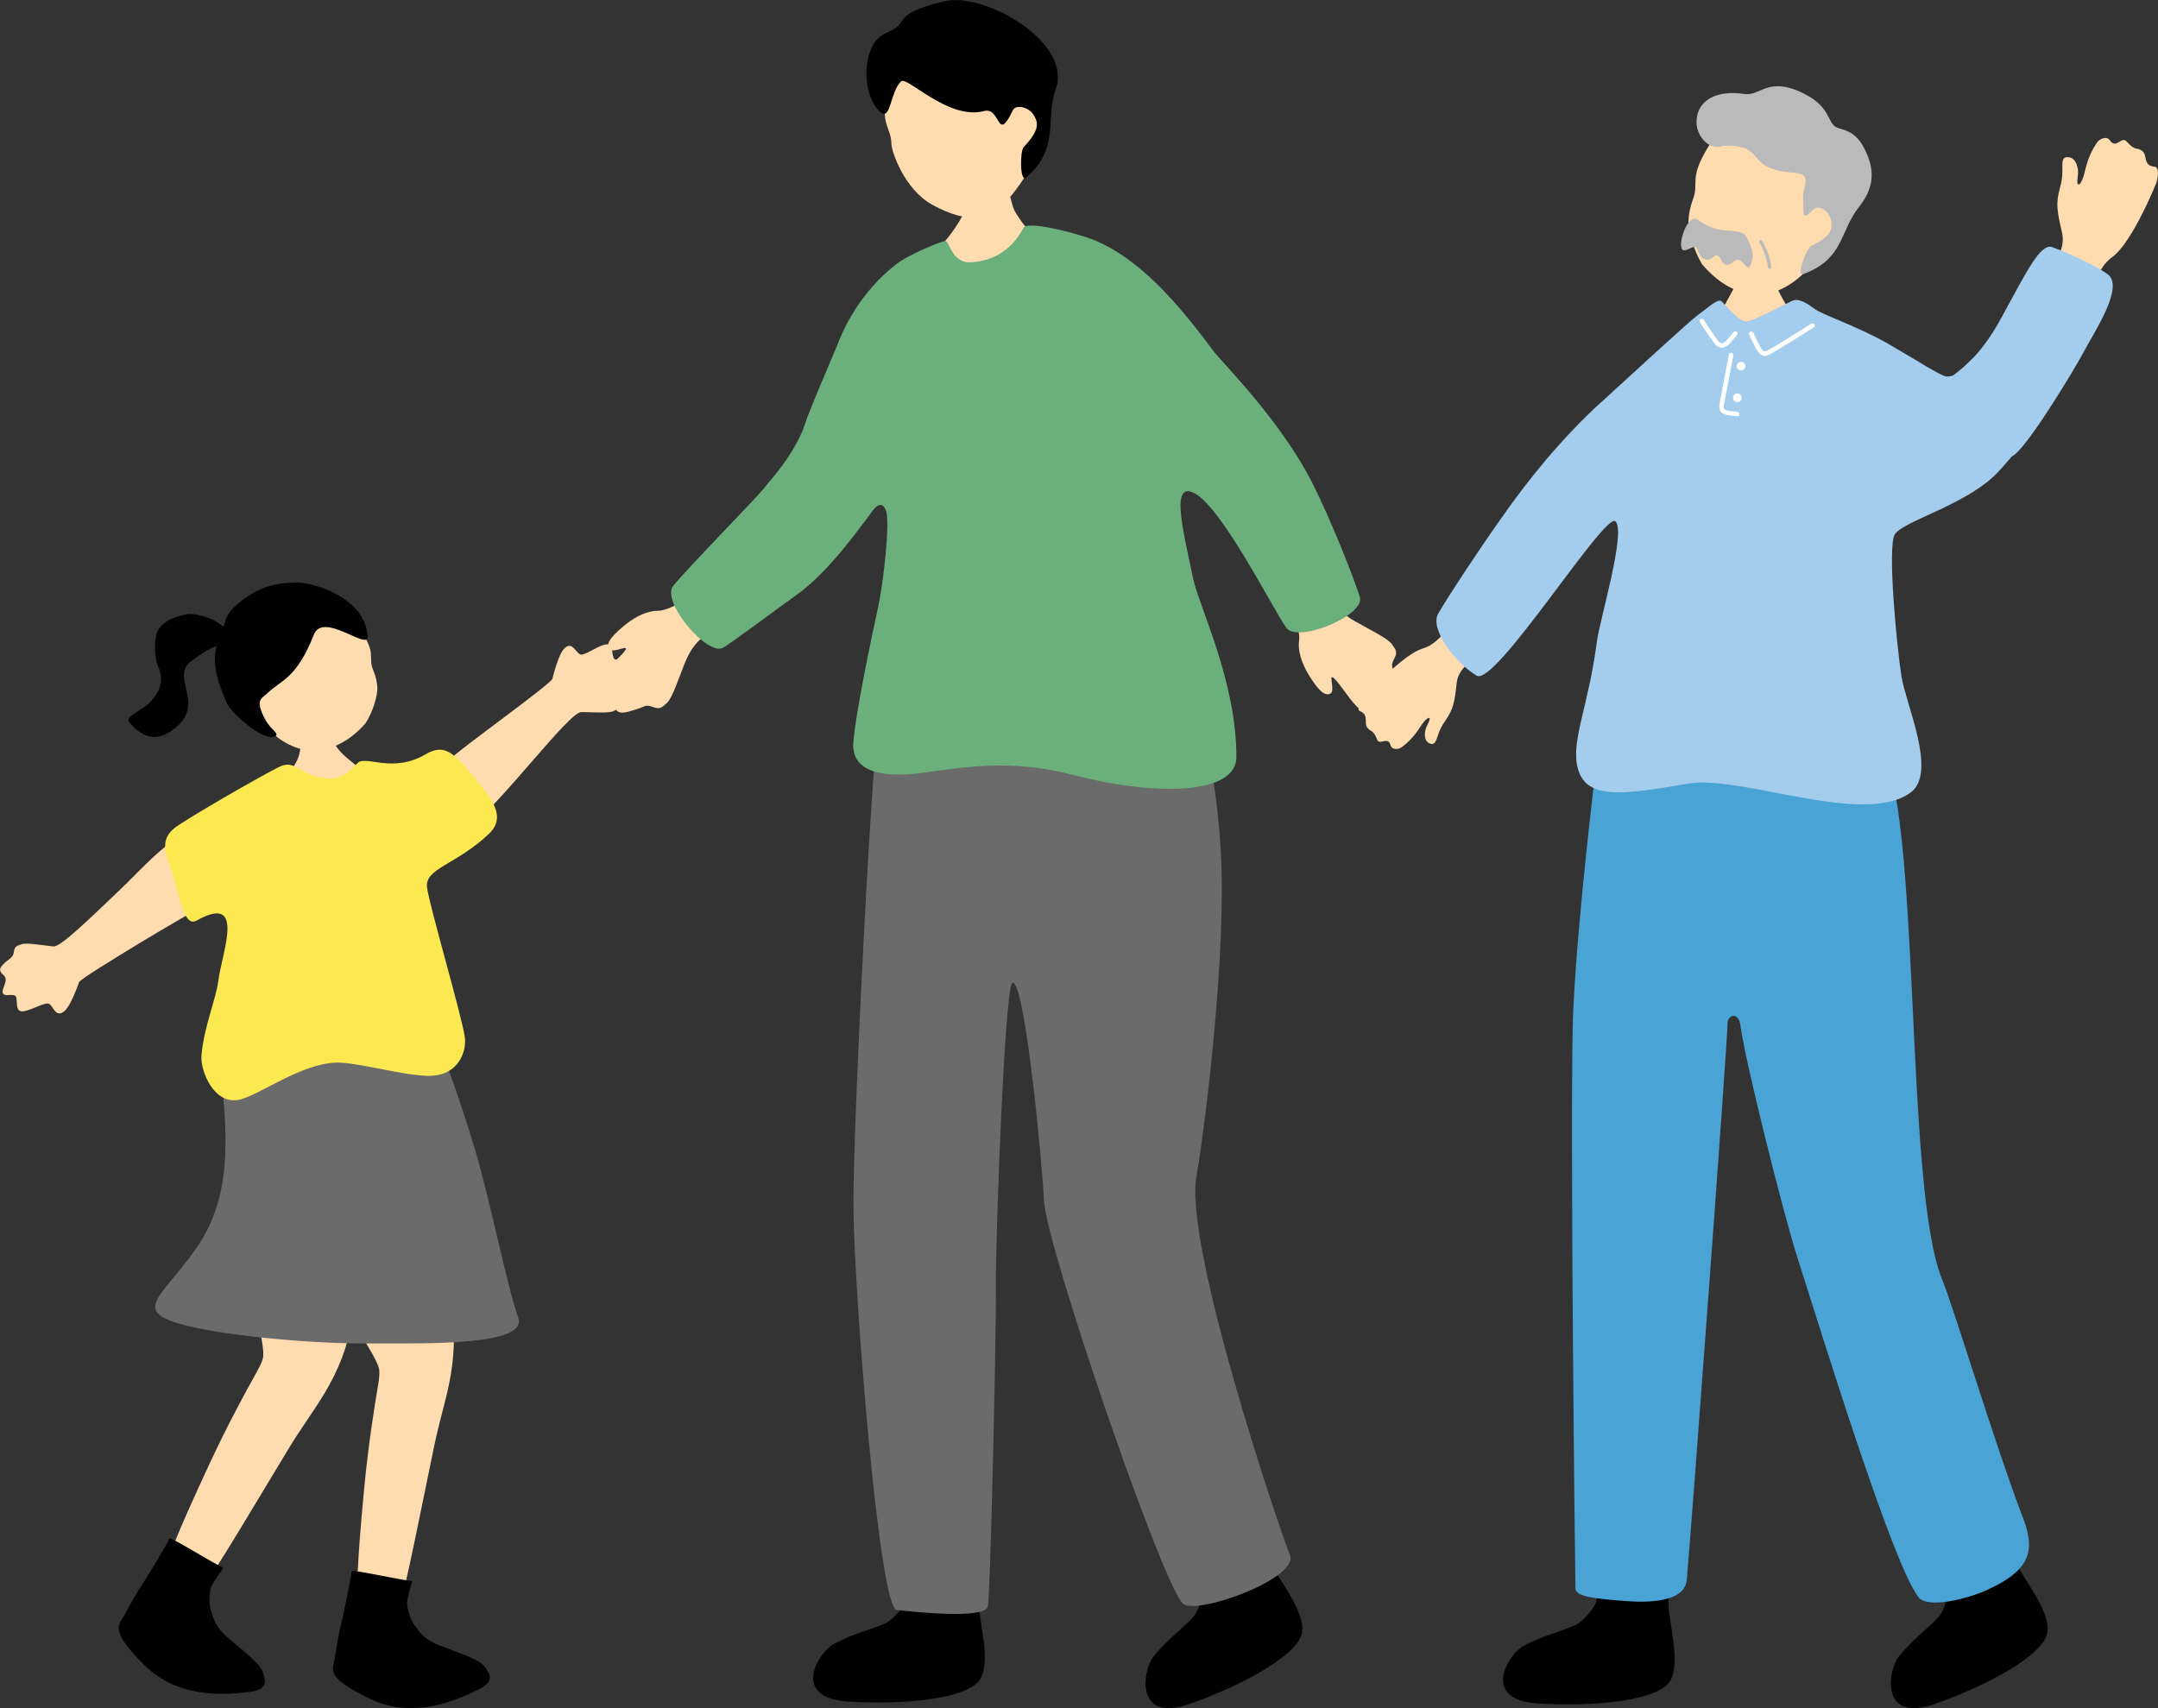
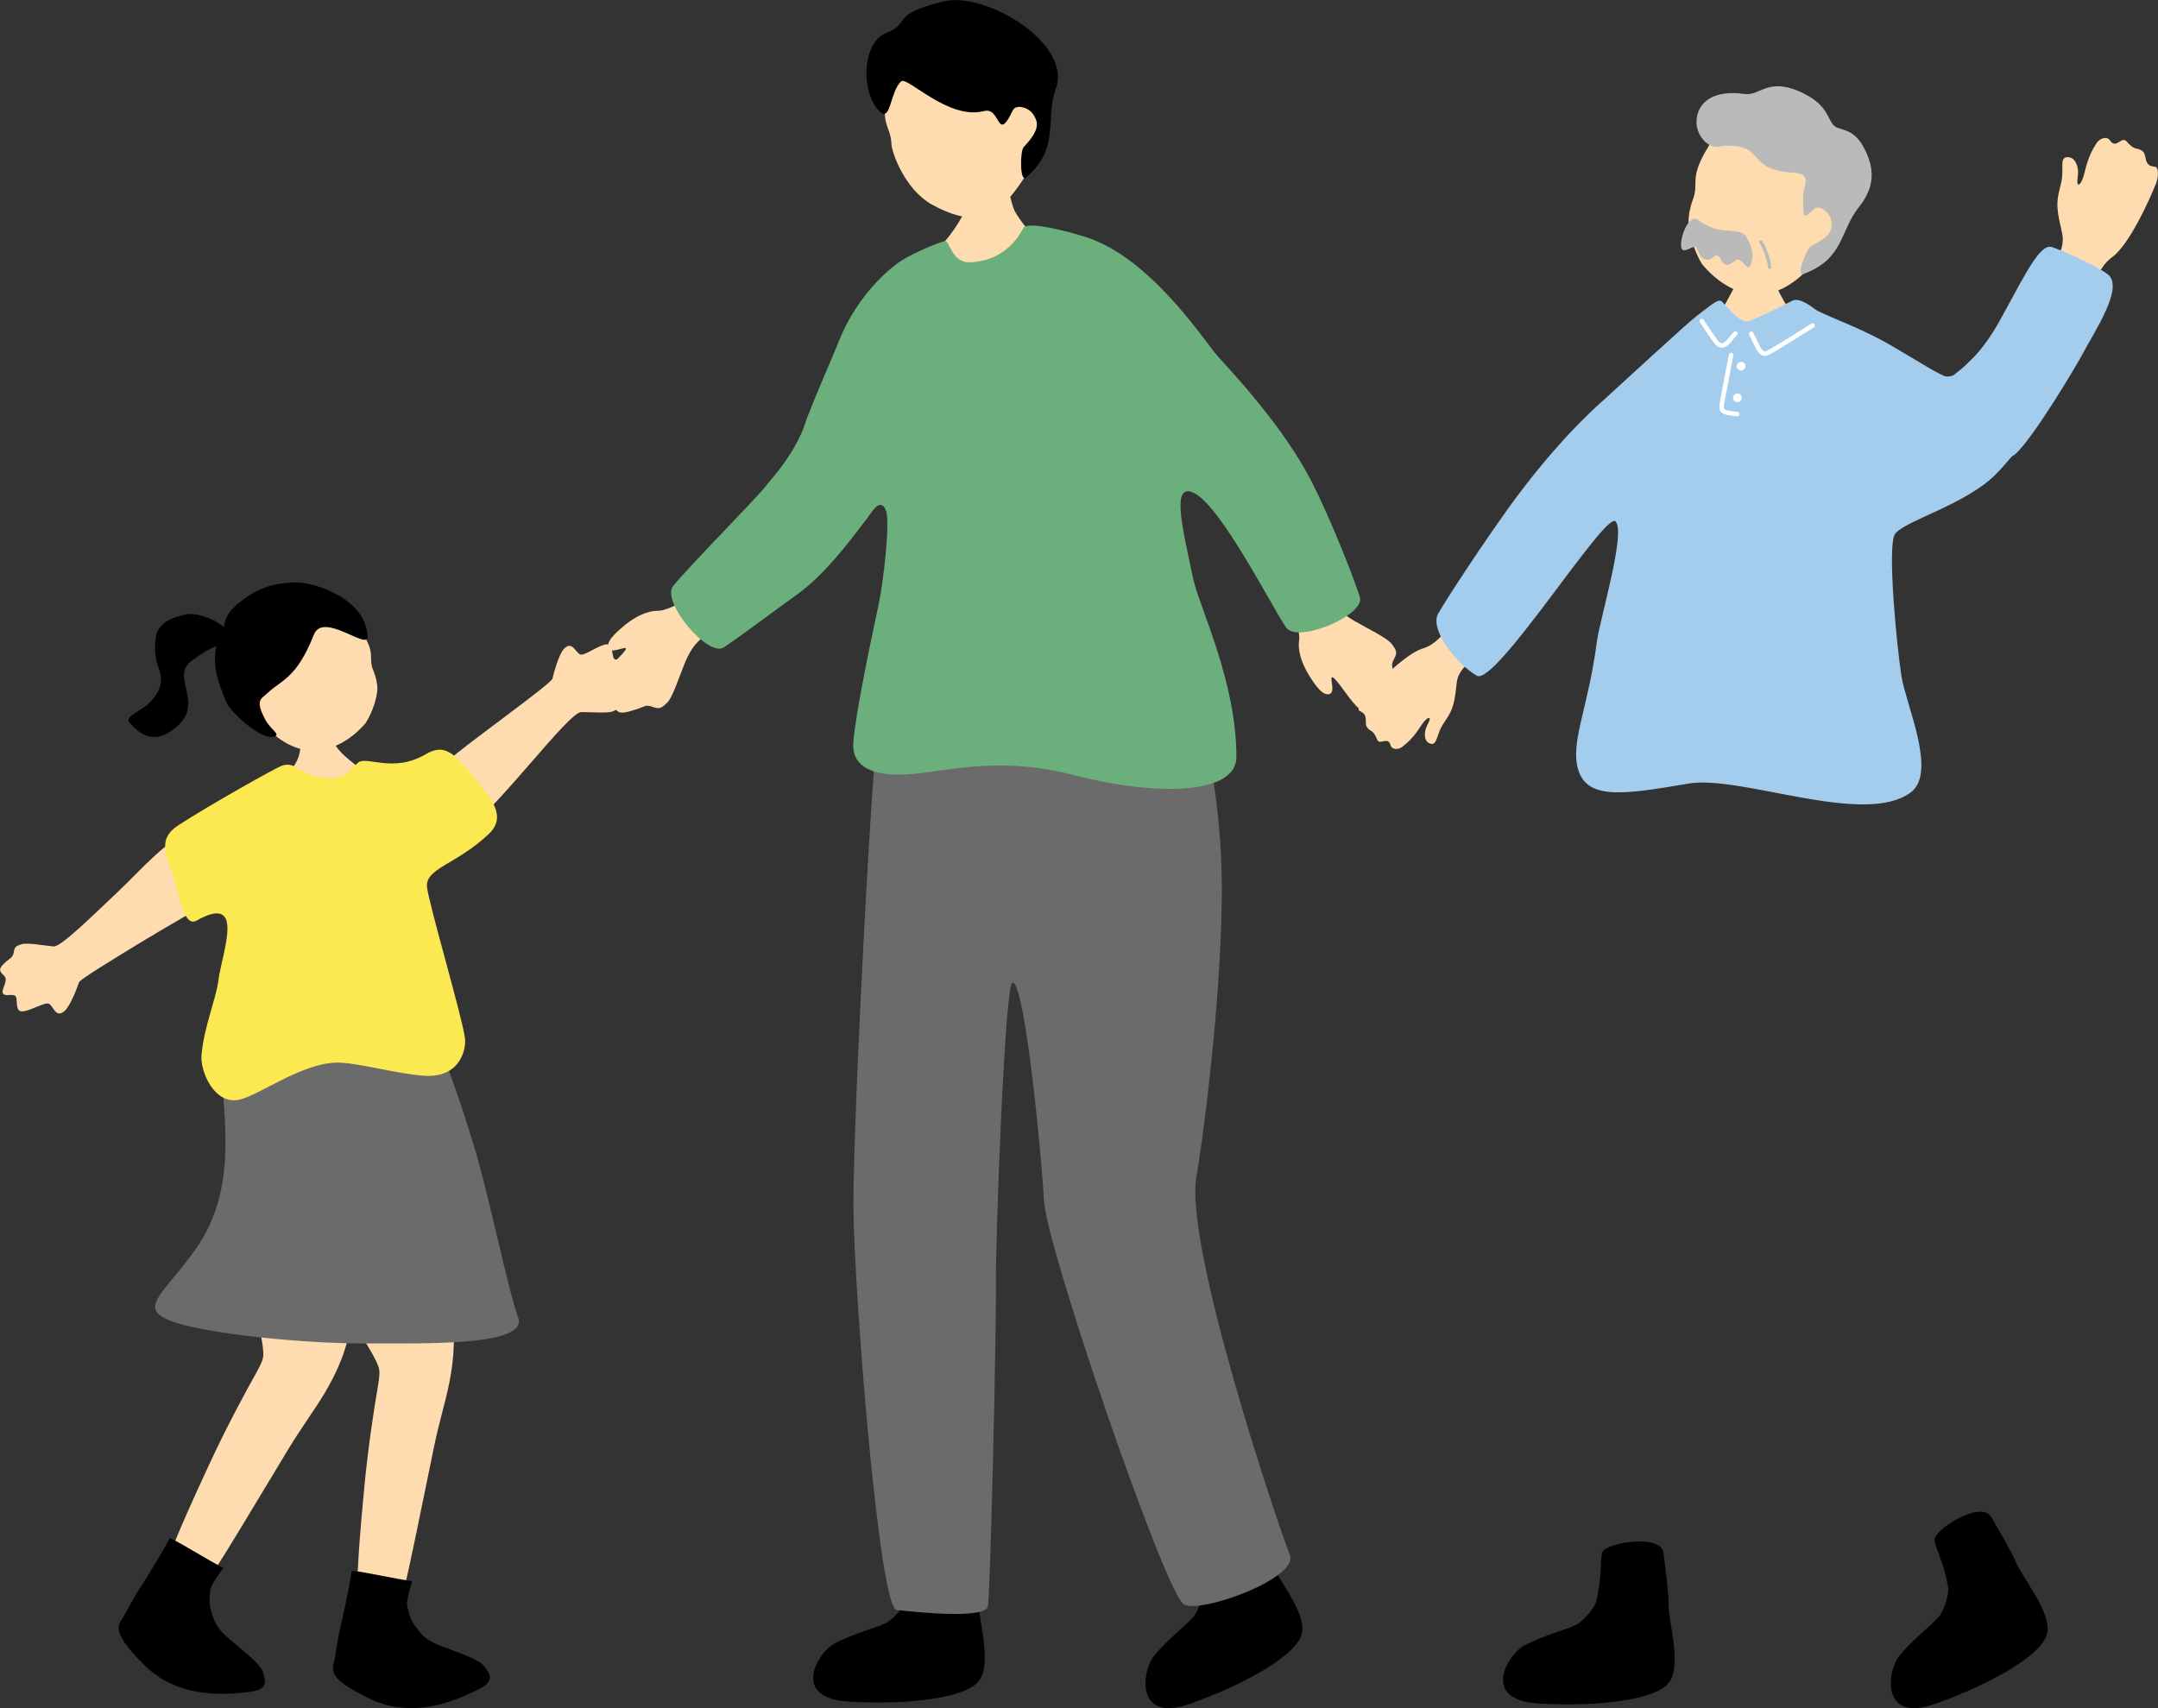
<svg xmlns="http://www.w3.org/2000/svg" width="192" height="152" viewBox="0 0 192 152" fill="none">
  <rect x="0" y="0" width="192" height="152" fill="#333333" stroke="none" />
  <g clip-path="url(#clip0_93_715)">
    <path d="M14.559 139.404C15.812 136.918 15.073 137.926 18.679 130.174C20.172 126.96 21.799 123.941 22.82 122.128C23.179 121.483 23.419 120.965 23.426 120.608C23.524 117.814 19.249 106.609 23.186 104.998C25.01 104.249 31.898 104.354 32.392 105.657C33.448 108.43 31.504 118.038 30.427 120.825C29.969 122.016 29.454 123.01 28.898 123.941C27.933 125.559 26.842 126.988 25.651 128.955C22.285 134.537 20.362 137.765 19.13 139.656C17.89 141.561 13.206 142.072 14.544 139.418L14.559 139.404Z" fill="#FFDBB0" />
    <path d="M11.1 143.674C11.481 142.939 12.213 141.672 12.389 141.406C12.854 140.705 14.284 138.408 15.094 136.903C15.185 136.742 18.721 138.968 19.869 139.515C19.122 140.6 18.756 141.104 18.707 141.511C18.608 142.4 18.608 142.932 18.862 143.59C19.031 144.186 19.256 144.837 20.193 145.663C21.503 146.812 23.25 148.086 23.412 148.864C23.503 149.312 24.088 150.334 22.228 150.551C20.369 150.769 15.96 151.315 12.784 148.114C9.607 144.914 10.621 144.585 11.1 143.667V143.674Z" fill="black" />
    <path d="M29.63 64.625C28.947 65.059 27.144 65.388 26.567 65.08C27.743 69.366 22.411 69.618 23.933 72.972C24.933 76.096 27.489 77.972 29.75 77.503C31.638 77.111 34.575 75.304 34.56 71.236C34.201 68.841 28.63 67.286 29.63 64.625Z" fill="#FFDBB0" />
    <path d="M24.144 65.148C25.728 66.647 27.637 67.067 29.01 66.675C30.391 66.283 31.553 65.477 32.511 64.371C33.222 63.299 33.574 61.871 33.574 61.303C33.574 60.778 33.44 60.197 33.215 59.665C32.694 58.425 33.588 58.194 31.926 55.862C31.419 55.155 28.665 52.039 24.89 52.893C21.573 53.649 20.812 62.011 24.137 65.148H24.144Z" fill="#FFDBB0" />
    <path d="M27.919 56.486C28.75 54.371 32.75 57.929 32.701 56.647C32.567 53.237 27.912 51.78 26.285 51.829C24.566 51.878 23.122 52.172 21.347 53.573C19.784 54.812 20.164 55.401 19.706 56.29C18.53 58.566 19.361 60.611 20.15 62.509C20.509 63.377 23.326 65.982 24.446 65.527C24.96 65.317 24.073 64.939 23.587 64.007C22.65 62.228 23.27 62.187 23.848 61.633C25.003 60.527 26.376 60.394 27.919 56.493V56.486Z" fill="black" />
    <path d="M21.157 56.732C20.523 56.305 19.439 55.324 18.713 55.058C17.988 54.792 17.199 54.498 16.375 54.708C15.093 55.03 14.523 55.373 14.093 56.025C13.713 56.599 13.649 58.476 14.156 59.526C14.656 60.983 13.917 61.837 13.417 62.418C12.712 63.245 11.022 63.721 11.515 64.295C12.959 65.969 14.17 65.766 15.22 65.051C18.614 62.754 15.001 60.338 17.023 58.826C19.044 57.313 19.375 57.544 21.164 56.739L21.157 56.732Z" fill="black" />
    <path d="M31.623 142.345C31.975 139.586 31.609 140.776 32.419 132.274C32.757 128.745 33.278 125.362 33.63 123.318C33.757 122.589 33.807 122.022 33.694 121.686C32.856 119.018 25.073 109.865 28.25 107.043C29.722 105.733 36.243 103.555 37.152 104.62C39.075 106.882 40.455 116.588 40.378 119.571C40.343 120.846 40.195 121.952 39.983 123.009C39.617 124.851 39.061 126.56 38.603 128.808C37.293 135.181 36.56 138.864 36.032 141.056C35.497 143.262 31.25 145.293 31.63 142.345H31.623Z" fill="#FFDBB0" />
    <path d="M26.644 88.07C23.961 89.057 19.348 91.095 19.714 95.78C20.08 100.465 20.89 106.235 17.397 111.172C14.446 115.332 11.938 116.523 15.714 117.72C18.953 118.75 27.229 119.569 32.568 119.548C37.575 119.527 47.041 119.835 46.104 117.244C45.167 114.653 43.541 106.551 42.294 102.412C40.674 97.04 40.258 96.235 37.962 89.785C36.941 86.914 29.616 86.97 26.637 88.07H26.644Z" fill="#6B6B6B" />
    <path d="M29.792 147.523C29.904 146.703 30.172 145.268 30.25 144.953C30.454 144.14 31.031 141.5 31.292 139.812C31.32 139.63 35.405 140.562 36.666 140.695C36.321 141.969 36.145 142.557 36.236 142.964C36.441 143.839 36.617 144.336 37.081 144.875C37.434 145.38 37.87 145.926 39.032 146.388C40.645 147.032 42.73 147.656 43.138 148.342C43.371 148.734 44.272 149.504 42.589 150.324C40.906 151.143 36.934 153.118 32.87 151.15C28.799 149.182 29.651 148.538 29.792 147.516V147.523Z" fill="black" />
    <path d="M40.04 67.565C40.737 66.774 49.041 60.863 49.147 60.401C49.259 59.946 49.71 58.23 50.175 57.74C50.992 56.878 51.26 58.356 51.788 58.251C52.316 58.146 53.33 57.41 53.922 57.34C54.514 57.27 54.415 58.02 54.584 58.517C54.753 59.014 55.711 58.321 55.838 58.874C55.922 59.252 55.394 60.016 55.873 60.373C56.352 60.73 56.366 60.926 55.971 61.409C55.577 61.892 55.204 61.99 55.183 62.509C55.161 63.034 55.007 63.083 54.563 63.286C54.119 63.482 52.83 63.377 51.717 63.363C50.605 63.349 44.421 71.746 41.554 73.776C40.611 74.442 38.589 69.211 40.033 67.572L40.04 67.565Z" fill="#FFDBB0" />
    <path d="M18.481 80.284C18.143 80.599 14.559 82.616 12.53 83.856C9.938 85.438 7.121 87.154 7.037 87.399C6.882 87.84 6.269 89.507 5.755 89.955C4.853 90.74 4.733 89.241 4.198 89.29C3.663 89.339 2.578 89.983 1.987 89.997C1.395 90.011 1.557 89.276 1.444 88.765C1.325 88.254 0.303 88.849 0.233 88.288C0.184 87.903 0.789 87.196 0.339 86.797C-0.105 86.398 -0.098 86.195 0.339 85.76C0.768 85.319 1.156 85.256 1.226 84.738C1.296 84.22 1.458 84.178 1.916 84.024C2.374 83.87 3.649 84.101 4.755 84.22C5.388 84.283 7.931 81.783 10.558 79.29C12.537 77.42 14.763 74.738 17.39 73.687C18.46 73.26 20.073 78.792 18.488 80.284H18.481Z" fill="#FFDBB0" />
    <path d="M15.643 78.712C14.932 76.24 13.805 74.769 15.897 73.417C18.707 71.597 24.454 68.375 25.039 68.151C26.405 67.633 26.764 69.167 29.307 69.272C30.434 69.321 31.11 68.641 31.807 67.906C32.518 67.164 34.906 68.865 37.878 67.115C39.533 66.141 40.371 66.961 42.224 69.209C43.681 70.98 45.118 72.654 43.513 74.188C40.575 76.989 37.751 77.248 37.998 79.006C38.237 80.707 41.139 90.582 41.364 92.347C41.505 93.446 40.892 95.897 37.829 95.729C35.399 95.596 31.582 94.482 29.842 94.559C26.701 94.692 23.038 97.473 21.285 97.858C19.038 98.348 17.805 95.281 17.925 93.908C18.151 91.338 19.214 88.943 19.432 87.234C19.742 84.79 21.912 79.44 17.488 81.919C16.474 82.486 16.08 80.28 15.629 78.712H15.643Z" fill="#FCE952" />
    <path d="M102.616 147.427C103.856 145.851 105.624 144.591 106.244 143.799C106.659 143.274 107.117 141.831 107.018 141.25C106.631 139.037 105.983 138.001 105.8 137.097C105.617 136.194 109.927 133.442 110.836 134.976C111.554 136.201 112.73 138.197 113.061 139.03C113.589 140.368 116.153 143.344 115.843 145.263C115.533 147.224 110.758 149.885 105.87 151.615C100.933 153.365 101.652 148.652 102.616 147.427Z" fill="black" />
    <path d="M61.457 53.042C60.288 53.848 59.154 54.366 58.52 54.352C57.682 54.338 56.569 54.807 55.548 55.661C54.843 56.25 53.723 57.216 54.23 57.783C54.569 58.161 56.02 57.279 55.618 57.881C55.217 58.484 53.646 59.744 53.259 60.438C52.871 61.131 52.519 61.614 53.061 62.076C53.597 62.538 54.054 61.516 54.583 61.537C55.111 61.551 54.526 62.16 54.731 62.938C54.928 63.715 55.815 63.358 56.611 63.12C57.407 62.882 57.4 62.657 58.062 62.903C58.724 63.148 58.872 62.98 59.351 62.538C59.823 62.097 60.351 60.438 60.907 59.058C61.464 57.678 62.041 56.971 63.154 56.257C63.372 56.124 63.668 55.949 63.992 55.724C65.197 54.912 64.006 50.871 62.407 52.23C61.914 52.643 61.569 52.965 61.464 53.042H61.457Z" fill="#FFDBB0" />
    <path d="M71.796 37.258C70.831 40.36 68.514 42.734 68.134 43.253C67.408 44.226 61.295 50.403 59.893 52.139C58.781 53.519 62.992 58.519 64.38 57.616C65.704 56.754 68.056 54.969 70.993 52.847C74.022 50.662 77.001 46.236 78.015 44.947C79.628 42.895 73.064 33.182 71.796 37.258Z" fill="#6BAF7D" />
    <path d="M86.489 16.085C86.693 16.085 89.327 16.274 89.58 16.246C89.679 16.666 90.01 18.214 90.257 18.732C90.51 19.25 91.982 21.456 93.51 22.206C97.666 25.21 80.178 24.181 83.066 22.521C84.228 21.526 85.77 19.314 85.996 18.298C86.165 17.549 86.489 16.365 86.489 16.078V16.085Z" fill="#FFDBB0" />
    <path d="M74.17 146.299C75.931 145.326 78.051 144.856 78.931 144.366C79.516 144.044 80.509 142.896 80.642 142.321C81.157 140.136 80.966 138.925 81.157 138.021C81.347 137.118 86.397 136.257 86.622 138.021C86.805 139.429 87.101 141.726 87.08 142.622C87.045 144.065 88.228 147.791 87.192 149.443C86.136 151.131 80.699 151.726 75.515 151.418C70.282 151.11 72.796 147.055 74.17 146.299Z" fill="black" />
    <path d="M106.047 61.066C106.237 61.297 108.751 69.504 108.709 79.371C108.66 89.673 106.814 102.831 106.462 104.603C105.265 110.668 113.745 135.865 114.759 138.351C115.625 140.452 106.589 143.701 105.293 142.735C103.546 141.439 93.045 110.857 92.876 106.774C92.757 103.798 91.207 87.348 90.087 87.439C89.404 87.495 88.566 110.29 88.608 114.127C88.657 118.448 88.108 142.342 87.883 142.98C87.481 144.114 81.368 143.428 79.783 143.267C78.199 143.106 75.966 114.639 75.931 107.355C75.888 99.785 77.713 64.301 78.29 63.601C78.861 62.907 106.054 61.059 106.054 61.059L106.047 61.066Z" fill="#6B6B6B" />
    <path d="M108.794 32.299C107.202 30.422 102.483 22.985 96.609 21.095C94.602 20.45 91.376 19.708 91.066 20.268C90.749 20.835 89.566 23.174 86.348 23.343C84.685 23.427 84.488 21.452 84.108 21.452C83.763 21.452 80.776 22.67 79.685 23.553C76.671 25.899 75.191 28.994 74.762 30.051C73.86 32.306 72.107 36.179 71.564 37.93C70.212 42.321 74.565 49.716 77.1 46.165C77.389 45.766 78.375 44.05 78.847 45.507C79.185 46.557 78.621 51.719 78.142 53.946C77.551 56.691 76.163 63.197 75.924 66.033C75.734 68.267 77.685 69.38 82.22 68.757C85.65 68.288 89.876 67.51 95.37 68.932C103.209 70.963 110.005 70.627 110.005 67.37C110.005 60.619 106.73 54.114 106.167 51.523C105.082 46.48 104.293 43.133 106.124 43.791C108.033 44.477 112.794 36.984 108.787 32.271L108.794 32.299Z" fill="#6BAF7D" />
    <path d="M91.552 15.162C89.932 17.746 88.686 19.126 87.03 19.308C86.009 19.511 84.523 19.084 82.974 18.236C80.438 16.85 79.339 13.475 79.318 12.858C79.255 11.121 78.248 11.268 78.966 7.676C79.184 6.584 79.227 4.28 83.664 3.523C87.566 2.858 96.602 6.927 91.552 15.162Z" fill="#FFDBB0" />
    <path d="M80.163 7.249C79.205 8.152 79.255 10.764 78.346 9.987C76.585 8.474 76.606 3.81 78.853 2.928C81.163 2.018 79.008 1.338 83.987 0.12C87.615 -0.77 95.425 3.803 93.939 7.9C92.953 10.61 94.362 13.152 91.291 15.793C90.721 16.283 90.749 13.412 91.08 13.089C92.665 11.416 92.312 10.799 91.932 10.183C91.552 9.567 90.397 9.224 90.108 9.826C88.671 12.823 89.066 9.476 87.544 9.882C84.347 10.729 80.628 6.668 80.17 7.256L80.163 7.249Z" fill="black" />
    <path d="M114.688 53.905C115.329 55.165 115.682 56.356 115.583 56.986C115.449 57.812 115.766 58.968 116.47 60.102C116.956 60.88 117.759 62.119 118.393 61.699C118.816 61.419 118.14 59.871 118.682 60.347C119.224 60.824 120.26 62.553 120.9 63.03C121.534 63.513 121.971 63.919 122.506 63.457C123.042 62.995 122.091 62.399 122.182 61.888C122.274 61.37 122.795 62.028 123.598 61.937C124.401 61.853 124.168 60.929 124.042 60.109C123.915 59.29 123.697 59.269 124.028 58.646C124.366 58.029 124.218 57.855 123.844 57.329C123.471 56.797 121.894 56.048 120.591 55.305C119.295 54.563 118.668 53.898 118.118 52.7C118.013 52.469 117.872 52.154 117.71 51.797C116.47 52.161 115.182 52.448 114.005 52.868C114.365 53.401 114.618 53.793 114.681 53.912L114.688 53.905Z" fill="#FFDBB0" />
    <path d="M101.652 41.39C102.553 42.475 105.195 43.434 106.131 43.82C108.519 44.793 113.153 54.002 114.421 55.837C115.428 57.3 121.457 54.744 120.992 53.155C120.548 51.649 118.372 46.138 116.731 42.923C114.217 37.979 109.702 33.21 108.146 31.487C106.399 29.555 99.187 38.434 101.645 41.39H101.652Z" fill="#6BAF7D" />
    <path d="M185.901 25.877C186.76 24.533 186.817 23.699 187.958 22.852C189.486 21.724 191.296 17.649 191.817 16.353C192.029 15.828 192.12 14.868 191.705 14.834C190.627 14.749 191.092 13.79 190.599 13.433C190.071 13.048 190.007 13.496 189.204 12.585C188.747 12.067 188.289 13.335 187.711 12.48C187.451 12.088 186.817 12.319 186.556 12.705C185.676 14.021 185.57 15.079 185.38 15.674C185.084 16.598 184.781 16.591 184.824 16.052C184.845 15.779 184.929 15.359 184.859 14.988C184.732 14.343 184.429 14.035 184.077 13.993C183.281 13.888 183.549 14.714 183.478 15.639C183.415 16.528 183.084 17.096 183.049 18.069C183.014 19.266 183.521 20.611 183.528 21.213C183.549 22.334 182.964 23.104 182.204 24.329C181.598 25.303 185.169 27.005 185.887 25.884L185.901 25.877Z" fill="#FFDBB0" />
    <path d="M129.12 55.822C128.021 56.683 127.733 57.355 126.549 57.72C124.965 58.21 122.288 61.046 121.478 61.964C121.147 62.335 120.647 63.119 120.978 63.266C121.838 63.644 121.331 64.281 121.626 64.716C121.95 65.185 122.133 64.835 122.528 65.815C122.753 66.375 123.5 65.458 123.725 66.326C123.831 66.725 124.415 66.719 124.739 66.473C125.845 65.647 126.247 64.807 126.571 64.373C127.085 63.7 127.331 63.791 127.134 64.218C127.035 64.442 126.845 64.758 126.796 65.087C126.711 65.654 126.873 65.99 127.148 66.13C127.768 66.445 127.796 65.689 128.12 64.947C128.437 64.232 128.874 63.861 129.176 63.07C129.557 62.09 129.529 60.843 129.691 60.346C130 59.421 130.705 58.952 131.691 58.161C132.473 57.531 130.029 55.108 129.113 55.822H129.12Z" fill="#FFDBB0" />
    <path d="M168.927 147.427C170.167 145.851 171.934 144.591 172.554 143.799C172.97 143.274 173.427 141.831 173.329 141.25C172.942 139.037 172.294 138.001 172.11 137.097C171.927 136.194 176.238 133.442 177.146 134.976C177.865 136.201 179.041 138.197 179.372 139.03C179.9 140.368 182.464 143.344 182.154 145.263C181.844 147.224 177.069 149.885 172.181 151.615C167.244 153.365 167.962 148.652 168.927 147.427Z" fill="black" />
    <path d="M135.551 146.467C137.312 145.494 139.431 145.024 140.312 144.534C140.896 144.212 141.889 143.064 142.023 142.489C142.537 140.304 142.347 139.093 142.537 138.189C142.728 137.286 147.777 136.425 148.003 138.189C148.186 139.597 148.482 141.894 148.461 142.79C148.425 144.233 149.609 147.959 148.573 149.611C147.517 151.299 142.08 151.894 136.896 151.586C131.663 151.278 134.177 147.223 135.551 146.467Z" fill="black" />
-     <path d="M142.171 66.632C142.1 67.585 140.481 80.092 139.988 89.567C139.628 96.479 140.142 140.633 140.171 141.361C140.199 142.097 142.023 142.272 144.544 142.461C145.418 142.524 149.855 142.923 150.073 140.598C150.425 136.893 153.714 92.529 153.7 91.122C153.693 90.267 154.693 90.008 154.848 91.248C155.186 94.035 158.539 107.586 159.94 111.977C162.258 119.232 168.329 138.994 170.674 142.111C171.519 143.231 175.252 142.195 176.801 141.48C180.379 139.828 181.196 138.238 180.02 135.157C177.428 128.364 173.928 116.648 172.773 113.798C169.392 105.471 170.977 71.703 167.244 66.282C166.793 65.631 160.49 66.59 154.848 66.534C148.263 66.471 142.227 65.953 142.178 66.632H142.171Z" fill="#4AA3D5" />
-     <path d="M157.385 22.964C157.223 22.964 155.138 23.167 154.941 23.153C154.87 23.51 154.638 24.82 154.448 25.261C154.257 25.702 152.87 28.223 152.673 28.447C151.983 32.901 160.047 33.048 159.758 28.216C159.335 28.006 158.011 25.681 157.814 24.82C157.666 24.19 157.392 23.195 157.385 22.957V22.964Z" fill="#FFDBB0" />
+     <path d="M157.385 22.964C157.223 22.964 155.138 23.167 154.941 23.153C154.87 23.51 154.638 24.82 154.448 25.261C154.257 25.702 152.87 28.223 152.673 28.447C151.983 32.901 160.047 33.048 159.758 28.216C159.335 28.006 158.011 25.681 157.814 24.82C157.666 24.19 157.392 23.195 157.385 22.957Z" fill="#FFDBB0" />
    <path d="M142.48 35.778C144.248 34.167 150.263 28.614 151.017 28.068C152.052 27.311 152.883 26.499 153.193 26.828C154.052 27.718 154.771 28.621 155.404 28.607C155.94 28.593 158.982 26.989 159.454 26.765C159.778 26.611 160.299 26.611 161.447 27.486C162.166 28.033 165.251 29.013 168.11 30.659C170.413 31.982 172.78 33.53 173.216 33.509C174.442 33.46 174.646 32.557 175.639 31.814C178.78 29.475 182.274 35.547 181.682 37.025C181.513 37.536 178.985 40.757 177.632 42.144C174.893 44.945 169.251 46.395 168.575 47.564C167.92 48.706 168.737 57.347 169.174 60.169C169.575 62.733 172.371 68.727 170.012 70.506C165.892 73.608 154.897 68.93 150.221 69.728C144.284 70.737 140.945 71.262 140.318 68.104C139.846 65.751 141.34 62.739 142.072 57.123C142.34 55.071 144.699 47.333 143.727 46.388C142.812 45.505 133.05 61.101 131.388 60.127C129.535 59.035 127.162 55.989 127.958 54.602C128.803 53.131 131.888 48.432 134.311 45.071C135.761 43.068 138.684 39.216 142.466 35.778H142.48Z" fill="#A4CCED" />
    <path d="M156.962 31.677C157.074 31.684 157.194 31.656 157.335 31.593C158.046 31.256 161.237 29.226 161.37 29.134C161.462 29.078 161.49 28.952 161.434 28.861C161.378 28.77 161.251 28.742 161.159 28.798C160.018 29.527 157.715 30.969 157.166 31.228C156.87 31.369 156.736 31.158 156.278 30.206C156.194 30.024 156.095 29.828 155.99 29.611C155.94 29.513 155.821 29.471 155.722 29.52C155.623 29.569 155.581 29.688 155.63 29.786C155.736 29.996 155.828 30.192 155.912 30.374C156.25 31.088 156.518 31.642 156.962 31.67V31.677Z" fill="white" />
    <path d="M153.2 30.934C153.623 30.934 153.954 30.521 154.271 30.129C154.363 30.017 154.454 29.905 154.546 29.807C154.623 29.723 154.616 29.604 154.532 29.527C154.447 29.45 154.32 29.457 154.25 29.541C154.151 29.646 154.06 29.765 153.961 29.884C153.715 30.192 153.433 30.542 153.2 30.542C153.2 30.542 153.2 30.542 153.193 30.542C153.074 30.542 152.94 30.437 152.799 30.248C152.123 29.323 151.573 28.462 151.573 28.455C151.517 28.364 151.39 28.336 151.299 28.392C151.207 28.448 151.179 28.574 151.235 28.665C151.235 28.672 151.799 29.548 152.475 30.479C152.693 30.78 152.926 30.934 153.179 30.941C153.179 30.941 153.193 30.941 153.2 30.941V30.934Z" fill="white" />
    <path d="M154.518 32.614C154.532 32.824 154.722 32.985 154.933 32.964C155.144 32.95 155.306 32.761 155.285 32.551C155.271 32.341 155.081 32.18 154.87 32.201C154.658 32.215 154.496 32.404 154.518 32.614Z" fill="white" />
    <path d="M154.193 35.431C154.207 35.641 154.398 35.802 154.609 35.781C154.82 35.767 154.982 35.578 154.961 35.368C154.947 35.157 154.757 34.996 154.545 35.017C154.334 35.032 154.172 35.221 154.193 35.431Z" fill="white" />
    <path d="M153.44 36.856C153.299 36.807 153.187 36.73 153.102 36.625C152.982 36.471 152.94 36.275 152.982 36.023C153.039 35.624 153.243 34.574 153.44 33.558C153.595 32.746 153.75 31.954 153.821 31.555C153.842 31.45 153.94 31.373 154.053 31.394C154.159 31.415 154.236 31.513 154.215 31.625C154.145 32.031 153.99 32.823 153.835 33.642C153.637 34.651 153.433 35.694 153.377 36.086C153.349 36.296 153.398 36.366 153.419 36.394C153.532 36.534 153.877 36.576 154.278 36.611C154.377 36.618 154.476 36.632 154.581 36.646C154.687 36.66 154.771 36.758 154.757 36.87C154.743 36.983 154.645 37.059 154.539 37.045L154.243 37.011C153.933 36.975 153.666 36.947 153.454 36.87L153.44 36.856Z" fill="white" />
    <path d="M173.787 33.404C174.837 32.584 176.351 31.422 178.02 28.355C180.387 24.013 181.556 21.618 182.605 21.996C184.359 22.626 186.803 23.852 187.528 24.405C189.029 25.54 186.338 29.51 185.352 31.387C184.669 32.682 180.802 39.125 179.288 40.421C177.154 42.242 172.625 34.314 173.787 33.404Z" fill="#A4CCED" />
    <path d="M160.884 23.908C159.102 25.869 156.961 26.527 155.404 26.135C153.848 25.743 152.538 24.825 151.446 23.523C150.643 22.241 150.235 20.505 150.227 19.797C150.227 19.146 150.368 18.418 150.622 17.745C151.206 16.177 150.192 15.953 152.052 12.955C152.615 12.045 153.439 9.979 157.693 10.777C161.433 11.478 168.215 18.166 160.877 23.915L160.884 23.908Z" fill="#FFDBB0" />
    <path d="M153.285 12.97C152.115 13.467 150.946 12.13 150.939 10.904C150.932 8.894 152.763 7.991 155.179 8.362C156.658 8.586 157.271 6.745 160.454 8.306C162.926 9.518 162.532 10.925 163.412 11.338C163.905 11.57 164.962 11.57 165.765 13.019C166.913 15.092 166.737 16.731 165.391 18.425C163.659 20.603 164.089 23.034 160.433 24.392C159.75 24.644 160.75 22.06 161.152 21.885C163.145 20.905 163.032 20.232 162.898 19.546C162.764 18.86 161.842 18.166 161.377 18.615C160.313 19.637 160.482 19.315 160.419 17.564C160.384 16.605 161.328 15.484 159.63 15.372C155.017 15.071 157.369 12.816 153.285 12.977V12.97Z" fill="#BABABA" />
    <path d="M150.996 19.517C150.08 19.02 149.185 21.962 149.728 22.242C150.08 22.424 150.812 21.653 150.988 22.137C151.165 22.62 151.481 23.362 152.256 23.019C152.453 22.935 152.714 22.284 153.186 23.208C153.623 24.069 154.306 23.117 154.58 23.103C155.052 23.075 155.468 24.111 155.679 23.712C156.221 22.648 155.778 21.849 155.397 21.114C155.017 20.379 153.763 20.645 152.714 20.379C151.869 20.169 151.284 19.686 151.003 19.531L150.996 19.517Z" fill="#BABABA" />
    <path d="M157.447 23.934C157.369 23.934 157.306 23.878 157.299 23.794C157.264 23.157 156.855 22.079 156.538 21.61C156.496 21.547 156.51 21.456 156.581 21.406C156.644 21.364 156.735 21.378 156.785 21.448C157.13 21.96 157.552 23.087 157.595 23.78C157.595 23.858 157.538 23.927 157.454 23.934H157.447Z" fill="#BABABA" />
  </g>
  <defs>
    <clipPath id="clip0_93_715">
      <rect width="192" height="152" fill="white" transform="matrix(-1 0 0 1 192 0)" />
    </clipPath>
  </defs>
</svg>